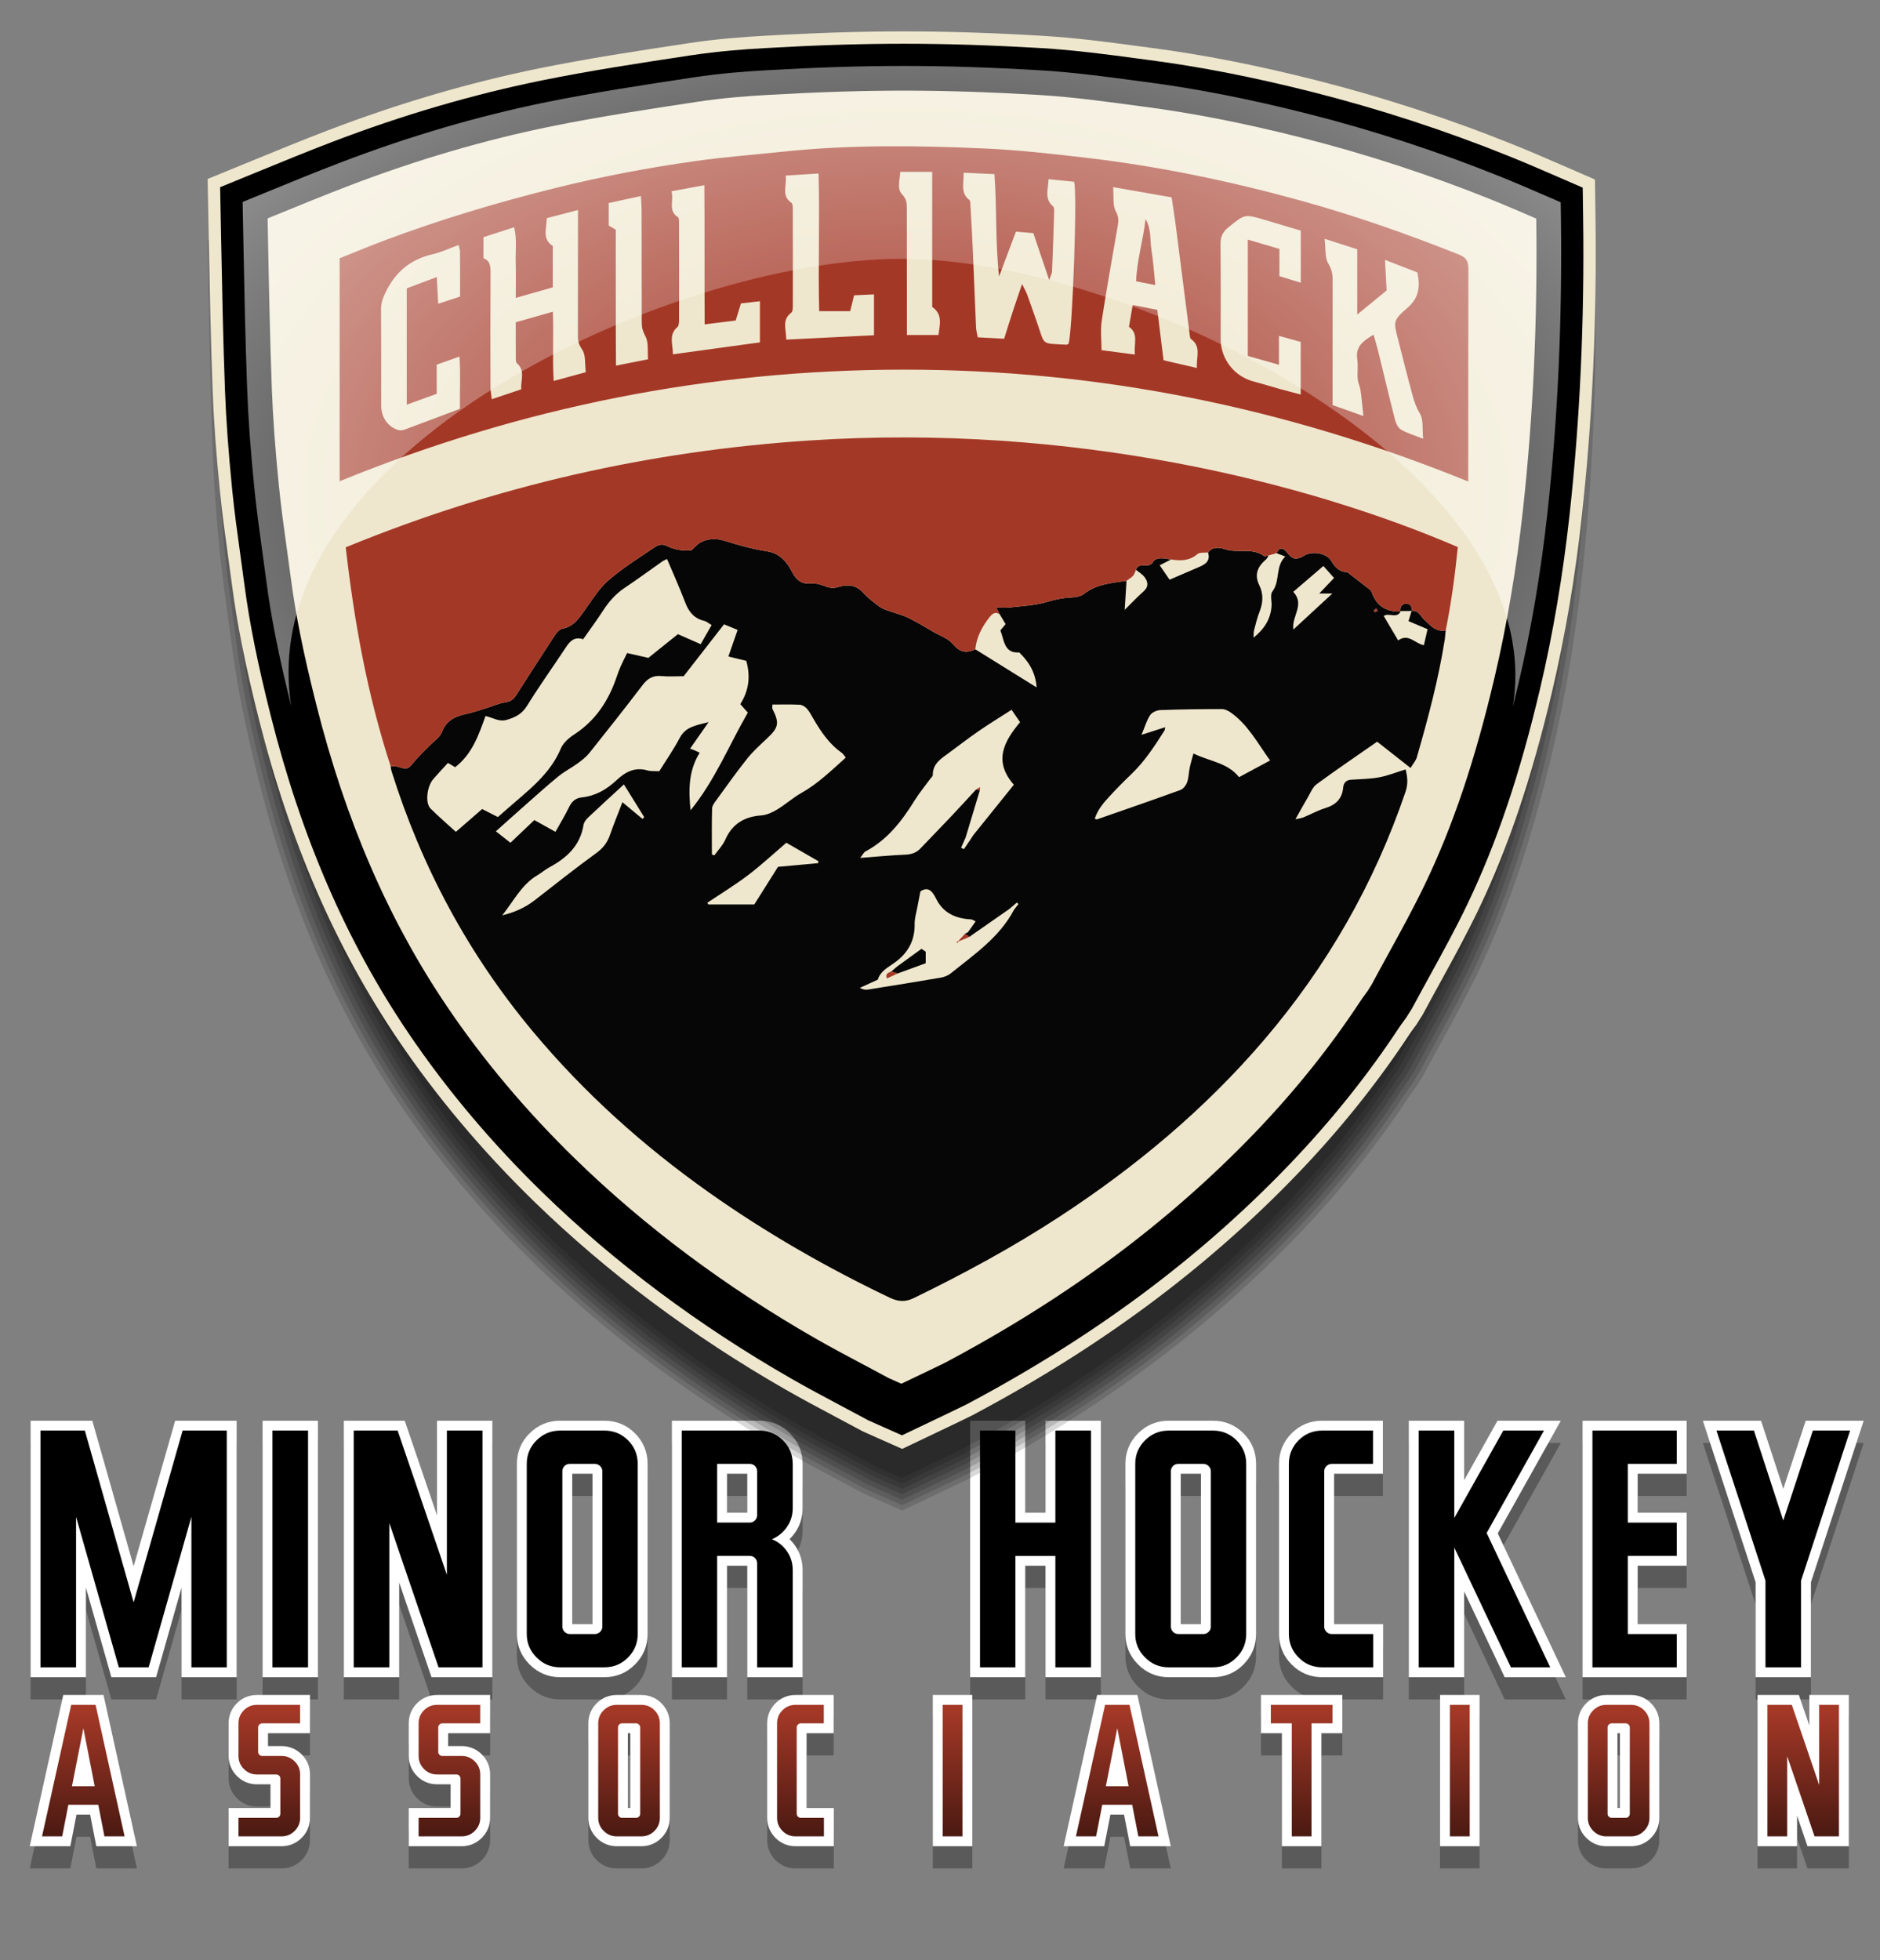
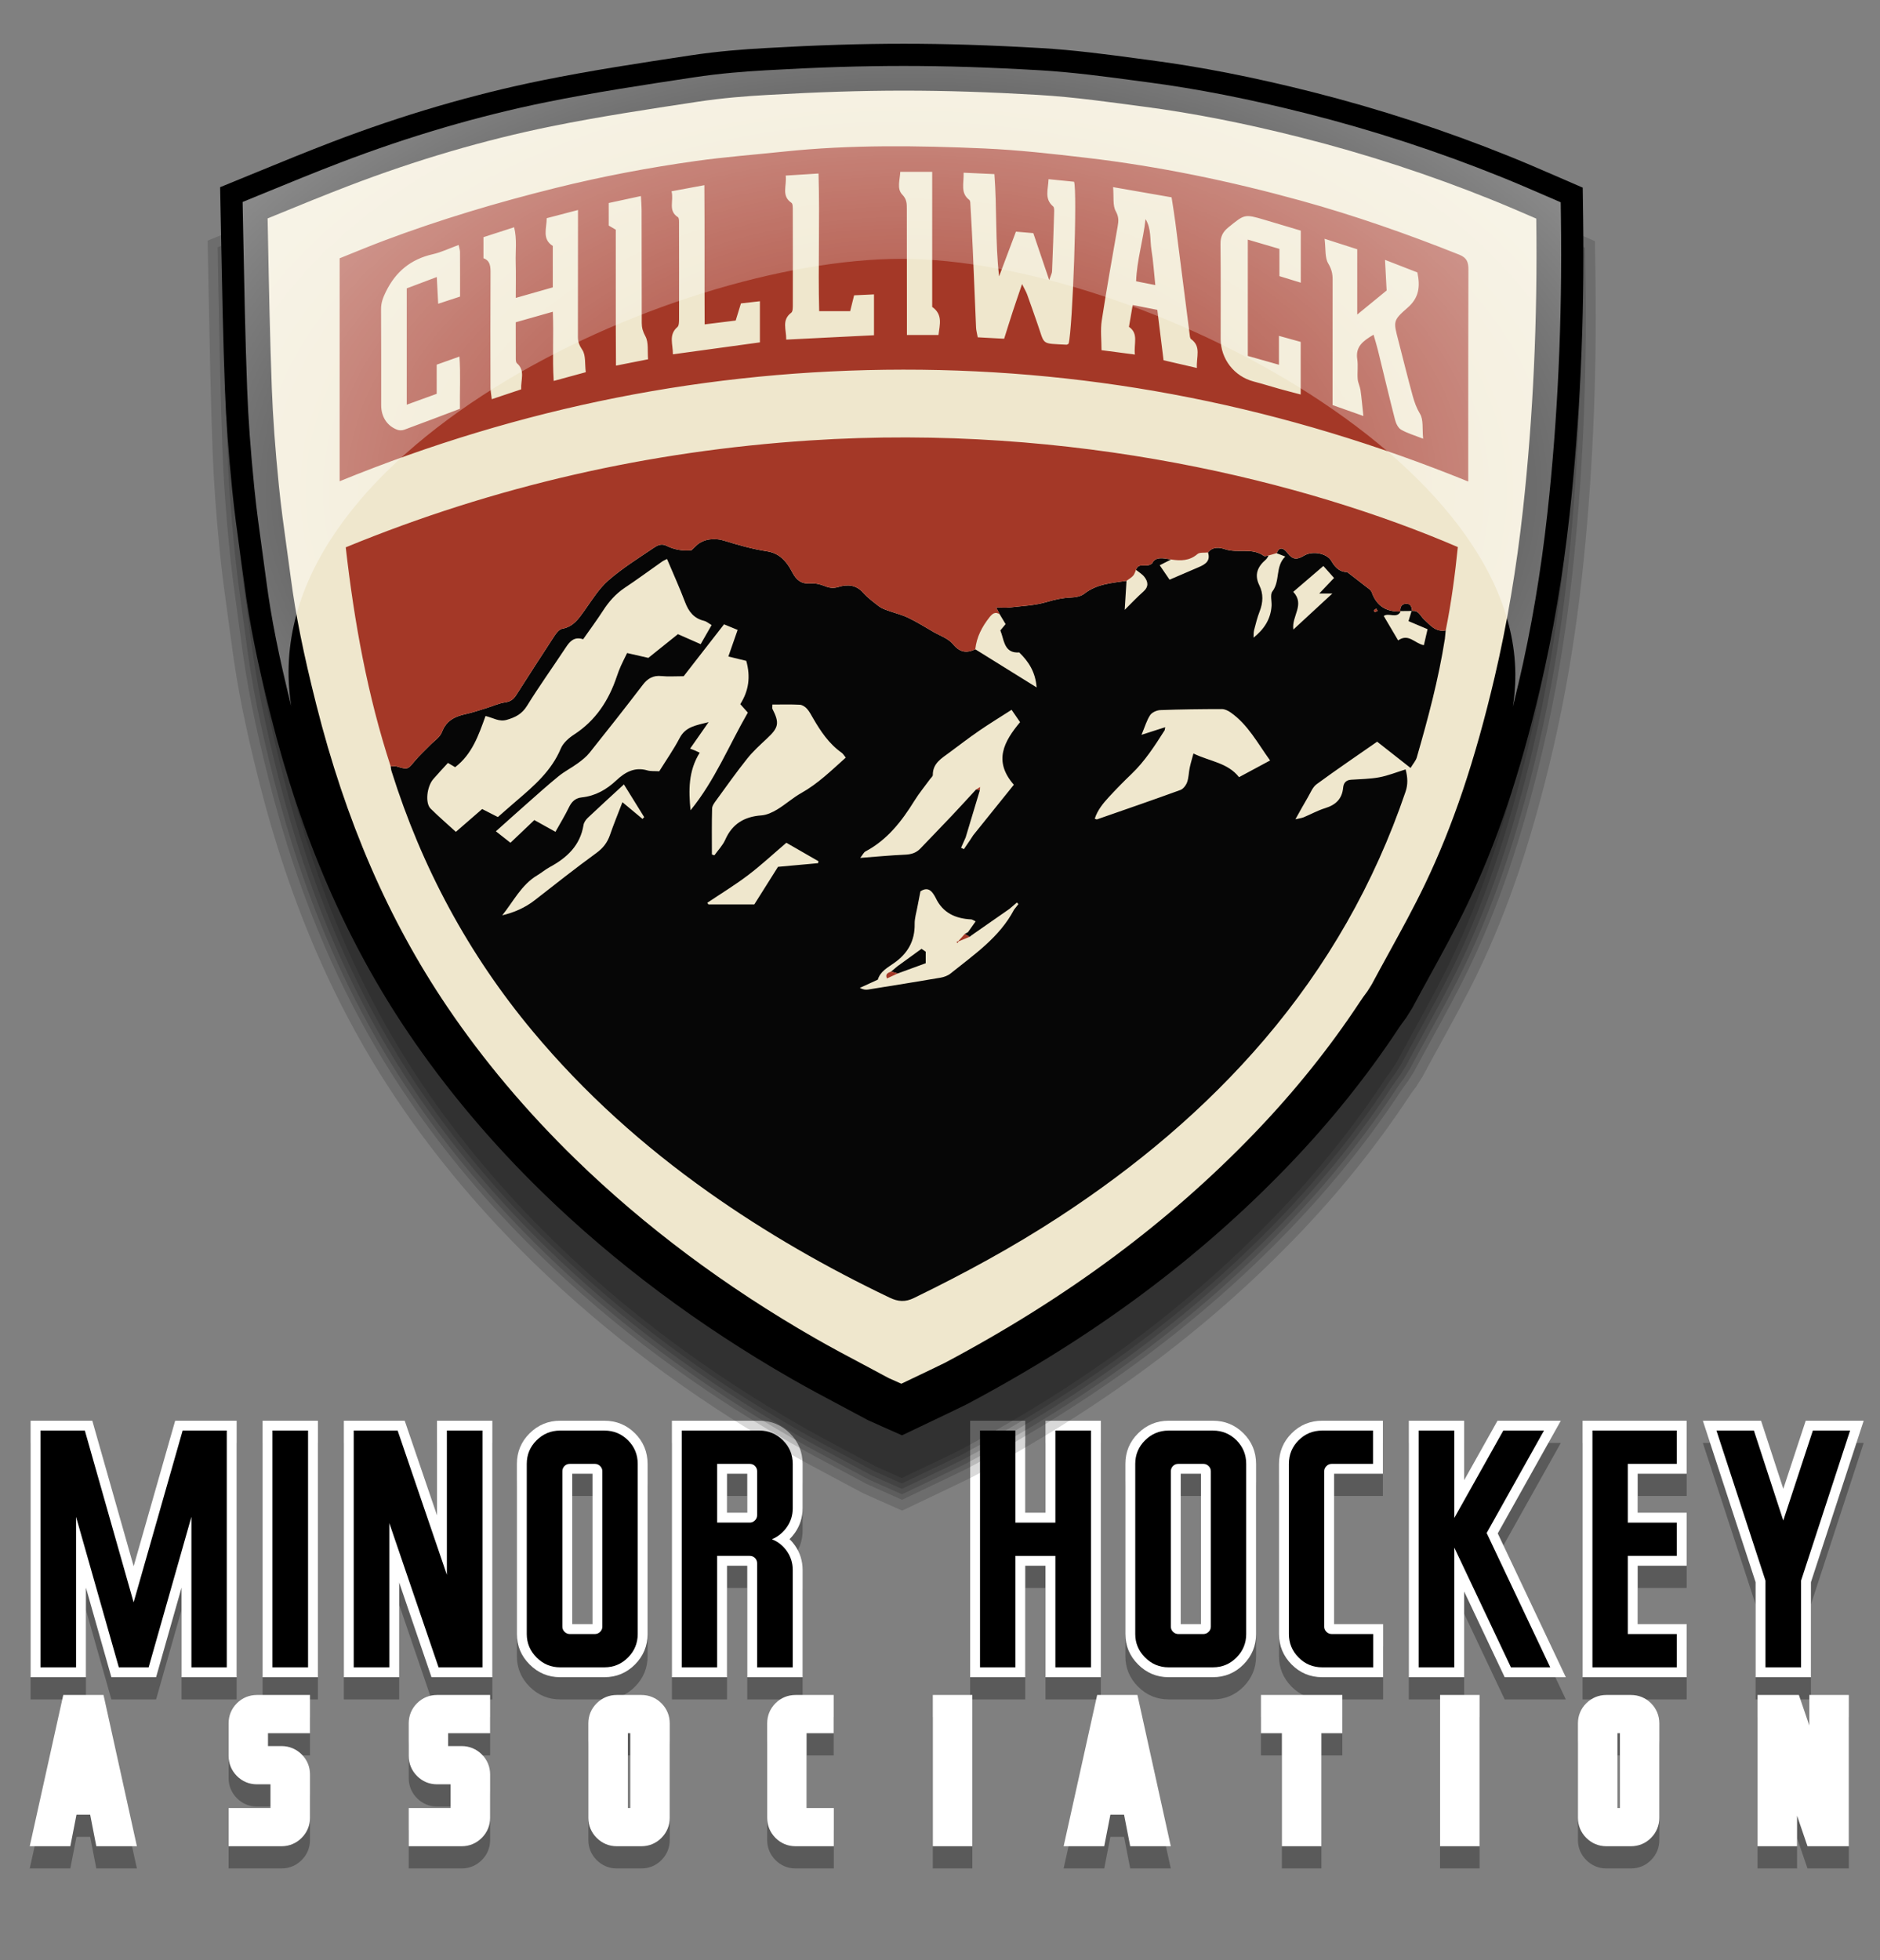
<svg xmlns="http://www.w3.org/2000/svg" version="1.1" x="0px" y="0px" width="761.962px" height="794.395px" viewBox="121.609 205.605 761.962 794.395" enable-background="new 121.609 205.605 761.962 794.395" xml:space="preserve">
  <rect x="121.609" y="205.605" width="761.962" height="794.395" fill="#808080" stroke="none" />
  <g id="Layer_2_1_">
    <path opacity="0.3" d="M854.184,962.773l-4.226-12.379v12.379h-16.016v-61.296h16.751l4.225,12.377v-12.377h16.015v61.296H854.184z    M772.64,962.773c-3.093,0-5.898-1.17-8.111-3.384c-2.213-2.213-3.383-5.018-3.383-8.111v-38.308c0-3.136,1.175-5.955,3.398-8.153   c2.214-2.186,5.013-3.34,8.096-3.34h9.994c3.125,0,5.938,1.16,8.135,3.354c2.199,2.2,3.36,5.014,3.36,8.139v38.308   c0,3.083-1.155,5.883-3.341,8.095c-2.2,2.225-5.02,3.4-8.154,3.4H772.64z M778.165,947.278v-30.308h-1.005v30.308H778.165z    M705.264,962.773v-61.296h16.015v61.296H705.264z M641.158,962.773v-45.803h-8.484v-15.493h32.983v15.493h-8.484v45.803H641.158z    M579.683,962.773l-2.498-12.803h-5.537l-2.498,12.803h-16.45l13.589-61.296h16.313l13.528,61.296H579.683z M499.674,962.773   v-61.296h16.016v61.296H499.674z M444.045,962.773c-3.136,0-5.956-1.176-8.154-3.4c-2.186-2.211-3.341-5.011-3.341-8.095v-38.308   c0-3.126,1.161-5.939,3.357-8.137c2.199-2.196,5.012-3.356,8.138-3.356h15.45v15.493h-10.982v30.308h11.034v15.495H444.045z    M371.56,962.773c-3.093,0-5.897-1.17-8.111-3.384c-2.213-2.213-3.383-5.019-3.383-8.111v-38.308c0-3.135,1.175-5.954,3.399-8.153   c2.214-2.186,5.012-3.34,8.095-3.34h9.994c3.126,0,5.939,1.16,8.136,3.355c2.197,2.198,3.358,5.012,3.358,8.138v38.308   c0,3.084-1.155,5.884-3.341,8.095c-2.198,2.225-5.017,3.4-8.153,3.4H371.56z M377.084,947.278v-30.308h-1.004v30.308H377.084z    M287.268,962.773v-15.495h16.968v-9.592h-5.473c-3.137,0-5.957-1.176-8.155-3.4c-2.185-2.212-3.34-5.011-3.34-8.094v-13.222   c0-3.126,1.161-5.939,3.356-8.136c2.2-2.197,5.013-3.357,8.139-3.357h21.488v15.493h-17.02v5.222h5.525   c3.083,0,5.882,1.155,8.094,3.34c2.225,2.198,3.401,5.018,3.401,8.154v17.592c0,3.094-1.17,5.898-3.385,8.112   c-2.213,2.213-5.018,3.383-8.11,3.383H287.268z M214.262,962.773v-15.495h16.968v-9.592h-5.473c-3.137,0-5.957-1.176-8.155-3.401   c-2.185-2.21-3.34-5.009-3.34-8.093v-13.222c0-3.126,1.161-5.939,3.357-8.137c2.199-2.196,5.012-3.356,8.138-3.356h21.488v15.493   h-17.02v5.222h5.524c3.083,0,5.881,1.154,8.094,3.339c2.226,2.199,3.401,5.02,3.401,8.155v17.592c0,3.093-1.17,5.898-3.383,8.111   c-2.215,2.214-5.02,3.384-8.112,3.384H214.262z M160.646,962.773l-2.499-12.803h-5.537l-2.499,12.803h-16.45l13.588-61.296h16.313   l13.529,61.296H160.646z M833.152,894.271v-38.496l-21.376-65.439h23.593l9.013,27.602l9.082-27.602h23.493l-21.378,65.439v38.496   H833.152z M763.019,894.271V790.335h42.195v21.491h-19.861v15.796h19.861v21.491h-19.861v23.666h19.861v21.491H763.019z    M731.452,894.271l-16.42-34.718v34.718h-22.428V790.335h22.428v24.104l13.519-24.104h25.654l-25.56,45.656l27.585,58.279H731.452z    M657.481,894.271c-4.841,0-9.013-1.74-12.402-5.172c-3.376-3.415-5.089-7.561-5.089-12.319v-68.953   c0-4.829,1.718-8.996,5.107-12.385c3.388-3.389,7.555-5.106,12.384-5.106h24.61v21.491h-19.768v60.953h19.861v21.491H657.481z    M595.218,894.271c-4.769,0-8.92-1.734-12.338-5.155c-3.419-3.416-5.153-7.567-5.153-12.336v-68.953   c0-4.84,1.74-9.013,5.171-12.402c3.417-3.377,7.563-5.089,12.32-5.089h17.988c4.827,0,8.993,1.718,12.383,5.105   c3.389,3.389,5.106,7.556,5.106,12.386v68.953c0,4.759-1.713,8.904-5.09,12.321c-3.389,3.43-7.561,5.17-12.399,5.17H595.218z    M608.362,872.779v-60.953h-8.208v60.953H608.362z M545.349,894.271v-45.157h-8.208v45.157h-22.333V790.335h22.333v37.287h8.208   v-37.287h22.428v103.936H545.349z M424.475,894.271v-45.157h-8.208v45.157h-22.334V790.335h35.479c4.756,0,8.901,1.712,12.32,5.089   c3.433,3.393,5.172,7.565,5.172,12.402v17.987c0,3.627-1.029,6.948-3.058,9.87c-0.669,0.964-1.41,1.846-2.22,2.643   c0.81,0.79,1.551,1.668,2.22,2.631c2.029,2.923,3.058,6.243,3.058,9.871v43.442H424.475z M424.475,827.622v-15.796h-8.208v15.796   H424.475z M348.598,894.271c-4.769,0-8.919-1.734-12.338-5.155c-3.419-3.416-5.153-7.567-5.153-12.336v-68.953   c0-4.84,1.74-9.012,5.17-12.402c3.418-3.377,7.563-5.089,12.32-5.089h17.987c4.828,0,8.995,1.718,12.384,5.105   c3.39,3.391,5.107,7.558,5.107,12.386v68.953c0,4.758-1.712,8.902-5.09,12.32c-3.39,3.431-7.563,5.171-12.402,5.171H348.598z    M361.743,872.779v-60.953h-8.208v60.953H361.743z M296.495,894.271l-13.094-38.36v38.36h-22.428V790.335h24.662l13.094,38.359   v-38.359h22.427v103.936H296.495z M228.033,894.271V790.335h22.428v103.936H228.033z M195.187,894.271v-36.281l-10.311,36.281   h-18.128l-10.311-36.281v36.281H134.01V790.335h25.01l16.755,58.999l16.834-58.999h24.912v103.936H195.187z" />
    <path fill="#FFFFFF" d="M854.184,953.773l-4.226-12.379v12.379h-16.016v-61.296h16.751l4.225,12.377v-12.377h16.015v61.296H854.184   z M772.64,953.773c-3.093,0-5.898-1.17-8.111-3.384c-2.213-2.213-3.383-5.018-3.383-8.111v-38.308c0-3.136,1.175-5.955,3.398-8.153   c2.214-2.186,5.013-3.34,8.096-3.34h9.994c3.125,0,5.938,1.16,8.135,3.354c2.199,2.2,3.36,5.014,3.36,8.139v38.308   c0,3.083-1.155,5.883-3.341,8.095c-2.2,2.225-5.02,3.4-8.154,3.4H772.64z M778.165,938.278v-30.308h-1.005v30.308H778.165z    M705.264,953.773v-61.296h16.015v61.296H705.264z M641.158,953.773v-45.803h-8.484v-15.493h32.983v15.493h-8.484v45.803H641.158z    M579.683,953.773l-2.498-12.803h-5.537l-2.498,12.803h-16.45l13.589-61.296h16.313l13.528,61.296H579.683z M499.674,953.773   v-61.296h16.016v61.296H499.674z M444.045,953.773c-3.136,0-5.956-1.176-8.154-3.4c-2.186-2.211-3.341-5.011-3.341-8.095v-38.308   c0-3.126,1.161-5.939,3.357-8.137c2.199-2.196,5.012-3.356,8.138-3.356h15.45v15.493h-10.982v30.308h11.034v15.495H444.045z    M371.56,953.773c-3.093,0-5.897-1.17-8.111-3.384c-2.213-2.213-3.383-5.019-3.383-8.111v-38.308c0-3.135,1.175-5.954,3.399-8.153   c2.214-2.186,5.012-3.34,8.095-3.34h9.994c3.126,0,5.939,1.16,8.136,3.355c2.197,2.198,3.358,5.012,3.358,8.138v38.308   c0,3.084-1.155,5.884-3.341,8.095c-2.198,2.225-5.017,3.4-8.153,3.4H371.56z M377.084,938.278v-30.308h-1.004v30.308H377.084z    M287.268,953.773v-15.495h16.968v-9.592h-5.473c-3.137,0-5.957-1.176-8.155-3.4c-2.185-2.212-3.34-5.011-3.34-8.094v-13.222   c0-3.126,1.161-5.939,3.356-8.136c2.2-2.197,5.013-3.357,8.139-3.357h21.488v15.493h-17.02v5.222h5.525   c3.083,0,5.882,1.155,8.094,3.34c2.225,2.198,3.401,5.018,3.401,8.154v17.592c0,3.094-1.17,5.898-3.385,8.112   c-2.213,2.213-5.018,3.383-8.11,3.383H287.268z M214.262,953.773v-15.495h16.968v-9.592h-5.473c-3.137,0-5.957-1.176-8.155-3.401   c-2.185-2.21-3.34-5.009-3.34-8.093v-13.222c0-3.126,1.161-5.939,3.357-8.137c2.199-2.196,5.012-3.356,8.138-3.356h21.488v15.493   h-17.02v5.222h5.524c3.083,0,5.881,1.154,8.094,3.339c2.226,2.199,3.401,5.02,3.401,8.155v17.592c0,3.093-1.17,5.898-3.383,8.111   c-2.215,2.214-5.02,3.384-8.112,3.384H214.262z M160.646,953.773l-2.499-12.803h-5.537l-2.499,12.803h-16.45l13.588-61.296h16.313   l13.529,61.296H160.646z M833.152,885.271v-38.496l-21.376-65.439h23.593l9.013,27.602l9.082-27.602h23.493l-21.378,65.439v38.496   H833.152z M763.019,885.271V781.335h42.195v21.491h-19.861v15.796h19.861v21.491h-19.861v23.666h19.861v21.491H763.019z    M731.452,885.271l-16.42-34.718v34.718h-22.428V781.335h22.428v24.104l13.519-24.104h25.654l-25.56,45.656l27.585,58.279H731.452z    M657.481,885.271c-4.841,0-9.013-1.74-12.402-5.172c-3.376-3.415-5.089-7.561-5.089-12.319v-68.953   c0-4.829,1.718-8.996,5.107-12.385c3.388-3.389,7.555-5.106,12.384-5.106h24.61v21.491h-19.768v60.953h19.861v21.491H657.481z    M595.218,885.271c-4.769,0-8.92-1.734-12.338-5.155c-3.419-3.416-5.153-7.567-5.153-12.336v-68.953   c0-4.84,1.74-9.013,5.171-12.402c3.417-3.377,7.563-5.089,12.32-5.089h17.988c4.827,0,8.993,1.718,12.383,5.105   c3.389,3.389,5.106,7.556,5.106,12.386v68.953c0,4.759-1.713,8.904-5.09,12.321c-3.389,3.43-7.561,5.17-12.399,5.17H595.218z    M608.362,863.779v-60.953h-8.208v60.953H608.362z M545.349,885.271v-45.157h-8.208v45.157h-22.333V781.335h22.333v37.287h8.208   v-37.287h22.428v103.936H545.349z M424.475,885.271v-45.157h-8.208v45.157h-22.334V781.335h35.479c4.756,0,8.901,1.712,12.32,5.089   c3.433,3.393,5.172,7.565,5.172,12.402v17.987c0,3.627-1.029,6.948-3.058,9.87c-0.669,0.964-1.41,1.846-2.22,2.643   c0.81,0.79,1.551,1.668,2.22,2.631c2.029,2.923,3.058,6.243,3.058,9.871v43.442H424.475z M424.475,818.622v-15.796h-8.208v15.796   H424.475z M348.598,885.271c-4.769,0-8.919-1.734-12.338-5.155c-3.419-3.416-5.153-7.567-5.153-12.336v-68.953   c0-4.84,1.74-9.012,5.17-12.402c3.418-3.377,7.563-5.089,12.32-5.089h17.987c4.828,0,8.995,1.718,12.384,5.105   c3.39,3.391,5.107,7.558,5.107,12.386v68.953c0,4.758-1.712,8.902-5.09,12.32c-3.39,3.431-7.563,5.171-12.402,5.171H348.598z    M361.743,863.779v-60.953h-8.208v60.953H361.743z M296.495,885.271l-13.094-38.36v38.36h-22.428V781.335h24.662l13.094,38.359   v-38.359h22.427v103.936H296.495z M228.033,885.271V781.335h22.428v103.936H228.033z M195.187,885.271v-36.281l-10.311,36.281   h-18.128l-10.311-36.281v36.281H134.01V781.335h25.01l16.755,58.999l16.834-58.999h24.912v103.936H195.187z" />
  </g>
  <g id="Layer_2_copy">
    <path d="M195.627,785.335h17.894v95.936h-14.334v-60.99l-17.332,60.99H169.77l-17.332-60.99v60.99H138.01v-95.936h17.988   l19.768,69.609L195.627,785.335z M232.033,881.271v-95.936h14.428v95.936H232.033z M302.729,785.335h14.427v95.936h-17.8   l-19.955-58.461v58.461h-14.428v-95.936h17.8l19.955,58.46V785.335z M380.077,798.826v68.953c0,3.685-1.312,6.854-3.935,9.509   c-2.624,2.655-5.809,3.982-9.557,3.982h-17.987c-3.686,0-6.855-1.327-9.509-3.982c-2.656-2.654-3.982-5.824-3.982-9.509v-68.953   c0-3.747,1.326-6.933,3.982-9.557c2.654-2.622,5.823-3.935,9.509-3.935h17.987c3.748,0,6.933,1.313,9.557,3.935   C378.765,791.894,380.077,795.079,380.077,798.826z M362.744,798.826h-10.211c-0.875,0-1.593,0.297-2.155,0.89   c-0.562,0.595-0.843,1.298-0.843,2.108v62.957c0,0.811,0.296,1.514,0.89,2.108c0.594,0.593,1.296,0.89,2.108,0.89h10.211   c0.812,0,1.514-0.297,2.108-0.89c0.593-0.595,0.891-1.298,0.891-2.108v-62.957c0-0.811-0.298-1.514-0.891-2.108   C364.258,799.123,363.556,798.826,362.744,798.826z M434.47,829.368c2.498,0.999,4.528,2.623,6.089,4.871   c1.561,2.248,2.343,4.778,2.343,7.589v39.442h-14.428v-42.158c0-0.812-0.282-1.515-0.843-2.108   c-0.563-0.594-1.281-0.891-2.155-0.891h-13.209v45.157h-14.334v-95.936h31.479c3.685,0,6.854,1.313,9.509,3.935   c2.654,2.624,3.982,5.81,3.982,9.557v17.987c0,2.812-0.782,5.341-2.343,7.589C438.998,826.65,436.968,828.307,434.47,829.368z    M428.475,819.625v-17.801c0-0.811-0.282-1.514-0.843-2.108c-0.563-0.593-1.281-0.89-2.155-0.89h-13.209v23.796h13.209   c0.811,0,1.514-0.296,2.108-0.89C428.178,821.14,428.475,820.438,428.475,819.625z M549.349,785.335h14.428v95.936h-14.428v-45.157   h-16.208v45.157h-14.333v-95.936h14.333v37.287h16.208V785.335z M626.695,798.826v68.953c0,3.685-1.311,6.854-3.935,9.509   c-2.623,2.655-5.808,3.982-9.555,3.982h-17.988c-3.687,0-6.855-1.327-9.509-3.982c-2.656-2.654-3.982-5.824-3.982-9.509v-68.953   c0-3.747,1.326-6.933,3.982-9.557c2.653-2.622,5.822-3.935,9.509-3.935h17.988c3.747,0,6.932,1.313,9.555,3.935   C625.385,791.894,626.695,795.079,626.695,798.826z M609.363,798.826h-10.211c-0.876,0-1.593,0.297-2.155,0.89   c-0.562,0.595-0.843,1.298-0.843,2.108v62.957c0,0.811,0.296,1.514,0.89,2.108c0.594,0.593,1.296,0.89,2.108,0.89h10.211   c0.812,0,1.515-0.297,2.108-0.89c0.594-0.595,0.891-1.298,0.891-2.108v-62.957c0-0.811-0.297-1.514-0.891-2.108   C610.878,799.123,610.175,798.826,609.363,798.826z M661.322,867.779h16.863v13.491h-20.704c-3.748,0-6.934-1.327-9.556-3.982   c-2.624-2.654-3.936-5.824-3.936-9.509v-68.953c0-3.747,1.312-6.933,3.936-9.557c2.622-2.622,5.808-3.935,9.556-3.935h20.61v13.491   h-16.77c-0.813,0-1.515,0.297-2.107,0.89c-0.595,0.595-0.891,1.298-0.891,2.108v62.957c0,0.811,0.296,1.514,0.891,2.108   C659.808,867.482,660.51,867.779,661.322,867.779z M749.912,881.271h-15.927l-22.953-48.53v48.53h-14.428v-95.936h14.428v35.414   l19.861-35.414h16.488l-23.234,41.503L749.912,881.271z M801.214,798.826h-19.861v23.796h19.861v13.491h-19.861v31.666h19.861   v13.491h-34.195v-95.936h34.195V798.826z M856.358,785.335h15.084l-19.863,60.803v35.133h-14.427v-35.133l-19.861-60.803h15.177   l11.899,36.444L856.358,785.335z" />
    <linearGradient id="SVGID_1_" gradientUnits="userSpaceOnUse" x1="502.789" y1="899.125" x2="502.789" y2="991.786">
      <stop offset="0" style="stop-color:#A43827" />
      <stop offset="1" style="stop-color:#000000" />
    </linearGradient>
-     <path fill="url(#SVGID_1_)" d="M163.941,949.773l-2.499-12.803h-12.127l-2.499,12.803h-8.171l11.815-53.296h9.889l11.763,53.296   H163.941z M150.773,929.476h9.213l-4.58-23.525L150.773,929.476z M227.891,903.971c-0.452,0-0.842,0.166-1.171,0.495   c-0.33,0.33-0.494,0.721-0.494,1.172v9.889c0,0.45,0.164,0.842,0.494,1.171c0.33,0.33,0.72,0.495,1.171,0.495h7.859   c2.047,0,3.808,0.729,5.283,2.186c1.475,1.457,2.212,3.227,2.212,5.309v17.592c0,2.048-0.737,3.809-2.212,5.283   c-1.476,1.475-3.236,2.212-5.283,2.212h-17.488v-7.495h15.302c0.451,0,0.841-0.165,1.171-0.494c0.33-0.33,0.495-0.721,0.495-1.171   v-14.261c0-0.451-0.156-0.842-0.468-1.172c-0.313-0.329-0.712-0.494-1.198-0.494h-7.807c-2.082,0-3.852-0.736-5.309-2.212   c-1.458-1.475-2.186-3.235-2.186-5.282v-13.222c0-2.082,0.729-3.851,2.186-5.309c1.458-1.456,3.227-2.185,5.309-2.185h17.488v7.493   H227.891z M300.896,903.971c-0.451,0-0.842,0.166-1.172,0.495c-0.33,0.33-0.494,0.721-0.494,1.172v9.889   c0,0.45,0.164,0.842,0.494,1.171c0.33,0.33,0.721,0.495,1.172,0.495h7.859c2.047,0,3.808,0.729,5.282,2.186   c1.475,1.457,2.213,3.227,2.213,5.309v17.592c0,2.048-0.738,3.809-2.213,5.283c-1.475,1.475-3.235,2.212-5.282,2.212h-17.488   v-7.495h15.302c0.45,0,0.841-0.165,1.171-0.494c0.329-0.33,0.495-0.721,0.495-1.171v-14.261c0-0.451-0.157-0.842-0.468-1.172   c-0.313-0.329-0.712-0.494-1.197-0.494h-7.807c-2.082,0-3.852-0.736-5.31-2.212c-1.457-1.475-2.186-3.235-2.186-5.282v-13.222   c0-2.082,0.729-3.851,2.186-5.309c1.458-1.456,3.228-2.185,5.31-2.185h17.488v7.493H300.896z M389.048,903.971v38.308   c0,2.048-0.729,3.809-2.186,5.283c-1.457,1.475-3.227,2.212-5.309,2.212h-9.994c-2.048,0-3.808-0.737-5.283-2.212   s-2.212-3.235-2.212-5.283v-38.308c0-2.082,0.737-3.851,2.212-5.309c1.475-1.456,3.235-2.185,5.283-2.185h9.994   c2.082,0,3.852,0.729,5.309,2.185C388.319,900.12,389.048,901.889,389.048,903.971z M379.419,903.971h-5.674   c-0.486,0-0.885,0.166-1.197,0.495c-0.313,0.33-0.469,0.721-0.469,1.172v34.976c0,0.45,0.165,0.841,0.495,1.171   c0.329,0.329,0.719,0.494,1.17,0.494h5.674c0.45,0,0.841-0.165,1.171-0.494c0.329-0.33,0.494-0.721,0.494-1.171v-34.976   c0-0.451-0.165-0.842-0.494-1.172C380.26,904.137,379.87,903.971,379.419,903.971z M446.179,942.278h9.369v7.495h-11.502   c-2.083,0-3.852-0.737-5.309-2.212s-2.186-3.235-2.186-5.283v-38.308c0-2.082,0.729-3.851,2.186-5.309   c1.458-1.456,3.227-2.185,5.309-2.185h11.45v7.493h-9.317c-0.451,0-0.841,0.166-1.17,0.495c-0.331,0.33-0.495,0.721-0.495,1.172   v34.976c0,0.45,0.164,0.841,0.495,1.171C445.337,942.113,445.728,942.278,446.179,942.278z M503.674,949.773v-53.296h8.016v53.296   H503.674z M582.978,949.773l-2.498-12.803h-12.127l-2.498,12.803h-8.172l11.815-53.296h9.889l11.763,53.296H582.978z    M569.811,929.476h9.213l-4.581-23.525L569.811,929.476z M661.657,896.478v7.493h-8.484v45.803h-8.015v-45.803h-8.484v-7.493   H661.657z M709.264,949.773v-53.296h8.015v53.296H709.264z M790.129,903.971v38.308c0,2.048-0.729,3.809-2.187,5.283   c-1.458,1.475-3.228,2.212-5.309,2.212h-9.994c-2.047,0-3.809-0.737-5.283-2.212s-2.211-3.235-2.211-5.283v-38.308   c0-2.082,0.736-3.851,2.211-5.309c1.475-1.456,3.236-2.185,5.283-2.185h9.994c2.081,0,3.851,0.729,5.309,2.185   C789.399,900.12,790.129,901.889,790.129,903.971z M780.499,903.971h-5.673c-0.486,0-0.885,0.166-1.197,0.495   c-0.313,0.33-0.469,0.721-0.469,1.172v34.976c0,0.45,0.165,0.841,0.495,1.171c0.329,0.329,0.719,0.494,1.171,0.494h5.673   c0.451,0,0.842-0.165,1.172-0.494c0.329-0.33,0.494-0.721,0.494-1.171v-34.976c0-0.451-0.165-0.842-0.494-1.172   C781.341,904.137,780.95,903.971,780.499,903.971z M858.918,896.478h8.015v53.296h-9.888l-11.087-32.479v32.479h-8.016v-53.296   h9.89l11.086,32.477V896.478z" />
  </g>
  <g id="Layer_1">
    <g id="Layer_2">
      <path opacity="0.15" enable-background="new    " d="M477.17,813.279c-2.464-1.098-4.444-1.979-5.297-2.368l-0.744-0.338    l-0.724-0.394c-3.261-1.762-6.521-3.492-9.783-5.225l-0.086-0.046c-7.075-3.757-13.729-7.29-20.489-11.165    c-38.152-21.868-72.449-47.511-101.938-76.214c-21.077-20.518-39.662-42.609-55.238-65.667    c-25.344-37.518-43.784-80.036-56.373-129.988c-5.402-21.435-8.734-38.03-10.803-53.813c-0.507-3.868-1.044-7.734-1.581-11.604    c-1.269-9.144-2.461-17.734-3.354-26.655c-1.566-15.646-2.511-28.723-2.975-41.148c-0.769-20.623-1.173-41.581-1.565-61.85    l-0.459-23.67l18.189-7.454c10.42-4.272,20.238-8.297,30.416-12.195c28.624-10.962,57.521-19.442,85.896-25.202    c19.832-4.027,40.115-7.098,59.73-10.068l0.521-0.08c11.813-1.789,22.163-2.531,30.732-3.021    c21.277-1.22,39.275-1.788,56.645-1.788c17.305,0,35.068,0.564,55.908,1.774c13.608,0.791,26.977,2.578,38.771,4.155    c1.929,0.258,3.815,0.511,5.657,0.752c20.946,2.747,42.744,7.021,66.641,13.068c27.271,6.9,54.275,15.715,80.265,26.199    c6.313,2.546,12.688,5.295,18.675,7.893l14.23,6.175l0.215,15.51c0.575,41.577-1.287,82.275-5.536,120.965    c-2.703,24.623-6.747,48.468-12.019,70.874c-8.297,35.257-17.822,63.458-29.979,88.751c-4.776,9.941-9.887,19.249-15.295,29.103    c-2.144,3.905-4.52,8.235-6.757,12.411l-0.393,0.733l-2.63,4.182l-0.975,1.321c-0.652,0.879-1.258,1.694-1.803,2.521    c-12.997,19.747-28.291,38.811-45.457,56.654c-36.813,38.272-79.868,70.24-131.635,97.723l-0.256,0.134    c-1.737,0.895-10.901,5.271-18.291,8.788l-9.973,4.746L477.17,813.279z" />
-       <path opacity="0.15" enable-background="new    " d="M477.982,811.451c-2.456-1.092-4.432-1.975-5.281-2.36l-0.683-0.31    l-0.661-0.358c-3.268-1.765-6.531-3.499-9.798-5.23c-7.125-3.783-13.771-7.313-20.519-11.182    c-38.005-21.784-72.167-47.323-101.538-75.912c-20.979-20.42-39.476-42.406-54.976-65.353    c-25.211-37.319-43.559-79.633-56.091-129.358c-5.383-21.355-8.701-37.883-10.76-53.582c-0.504-3.847-1.038-7.689-1.571-11.536    l-0.015-0.106c-1.262-9.091-2.454-17.678-3.342-26.553c-1.562-15.606-2.504-28.644-2.966-41.025    c-0.767-20.57-1.171-41.486-1.563-61.713l-0.435-22.401l16.921-6.935c10.417-4.271,20.227-8.292,30.373-12.178    c28.524-10.924,57.315-19.372,85.578-25.109c19.778-4.016,40.035-7.083,59.623-10.049l0.532-0.082    c11.725-1.775,22.021-2.514,30.546-3.002c21.239-1.217,39.202-1.785,56.529-1.785c17.261,0,34.987,0.563,55.792,1.771    c13.538,0.787,26.863,2.569,38.62,4.141c1.932,0.258,3.82,0.512,5.664,0.753c20.865,2.736,42.588,6.996,66.408,13.024    c27.184,6.878,54.103,15.665,80.007,26.115c6.271,2.529,12.643,5.276,18.627,7.873l13.045,5.66l0.196,14.217    c0.574,41.497-1.284,82.113-5.524,120.72c-2.691,24.538-6.724,48.305-11.978,70.635c-8.263,35.109-17.742,63.184-29.832,88.343    c-4.749,9.883-9.838,19.154-15.227,28.97c-2.127,3.875-4.516,8.227-6.785,12.466l-0.359,0.672l-2.554,4.063l-0.932,1.262    c-0.625,0.844-1.274,1.721-1.859,2.606c-12.934,19.646-28.148,38.61-45.229,56.369c-36.663,38.121-79.557,69.962-131.131,97.343    l-0.245,0.128c-1.345,0.69-7.818,3.803-18.223,8.755l-9.142,4.353L477.982,811.451z" />
      <path opacity="0.15" enable-background="new    " d="M478.794,809.623c-2.447-1.088-4.416-1.966-5.264-2.354l-0.62-0.279    l-0.604-0.326c-3.271-1.769-6.54-3.504-9.81-5.239c-7.095-3.768-13.757-7.305-20.462-11.146    c-37.861-21.701-71.89-47.142-101.138-75.61c-20.881-20.323-39.29-42.205-54.713-65.038    c-25.079-37.123-43.334-79.229-55.809-128.728c-5.363-21.278-8.668-37.733-10.716-53.354c-0.505-3.852-1.039-7.701-1.573-11.551    l-0.014-0.104c-1.261-9.088-2.449-17.649-3.333-26.48c-1.558-15.563-2.498-28.56-2.958-40.9    c-0.765-20.515-1.168-41.385-1.559-61.567l-0.41-21.141l15.653-6.415c10.4-4.264,20.21-8.286,30.33-12.161    c28.419-10.884,57.105-19.301,85.261-25.017c19.74-4.008,39.967-7.07,59.524-10.032l0.536-0.082    c11.643-1.763,21.88-2.497,30.355-2.982c21.207-1.215,39.136-1.781,56.417-1.781c17.222,0,34.912,0.562,55.677,1.767    c13.468,0.783,26.751,2.56,38.472,4.127l0.333,0.044c1.813,0.243,3.597,0.481,5.336,0.709c20.79,2.727,42.438,6.972,66.178,12.98    c27.101,6.857,53.932,15.615,79.749,26.031c6.271,2.528,12.616,5.266,18.579,7.853l11.858,5.146l0.179,12.925    c0.573,41.417-1.281,81.95-5.513,120.473c-2.686,24.455-6.7,48.141-11.938,70.396c-8.229,34.968-17.662,62.908-29.688,87.935    c-4.729,9.837-9.805,19.084-15.178,28.874c-2.133,3.885-4.525,8.247-6.796,12.483l-0.327,0.609l-2.477,3.938l-0.887,1.202    c-0.657,0.887-1.313,1.771-1.922,2.689c-12.864,19.548-28.007,38.417-45.002,56.084c-36.514,37.967-79.24,69.685-130.627,96.964    l-0.231,0.12c-1.326,0.684-7.948,3.863-18.157,8.725l-8.31,3.955L478.794,809.623z" />
      <path opacity="0.15" enable-background="new    " d="M479.605,807.796c-2.438-1.085-4.399-1.96-5.245-2.345l-0.56-0.254    l-0.542-0.293c-3.274-1.771-6.55-3.512-9.823-5.247c-7.091-3.768-13.742-7.298-20.404-11.117    c-37.717-21.618-71.609-46.956-100.737-75.31c-20.783-20.229-39.103-42.005-54.452-64.725    c-24.947-36.928-43.109-78.829-55.526-128.098c-5.344-21.201-8.635-37.585-10.673-53.125c-0.505-3.857-1.04-7.711-1.575-11.566    l-0.014-0.101c-1.257-9.057-2.443-17.605-3.324-26.408c-1.554-15.521-2.491-28.478-2.95-40.776    c-0.763-20.46-1.166-41.285-1.556-61.424l-0.385-19.878l14.385-5.896c10.396-4.262,20.195-8.279,30.287-12.144    c28.316-10.845,56.896-19.231,84.943-24.925c19.684-3.997,39.878-7.055,59.407-10.011l0.559-0.085    c11.555-1.75,21.735-2.479,30.169-2.963c21.167-1.213,39.059-1.778,56.302-1.778c17.183,0,34.835,0.561,55.561,1.764    c13.394,0.779,26.638,2.55,38.323,4.113l0.332,0.044c1.815,0.243,3.601,0.482,5.342,0.709    c20.714,2.717,42.285,6.948,65.945,12.936c27.013,6.835,53.758,15.564,79.491,25.947c6.264,2.525,12.588,5.254,18.531,7.833    l10.673,4.631l0.16,11.632c0.572,41.337-1.278,81.787-5.501,120.227c-2.674,24.37-6.676,47.973-11.896,70.154    c-8.191,34.819-17.58,62.634-29.543,87.524c-4.7,9.785-9.763,19.006-15.121,28.771c-2.116,3.856-4.514,8.221-6.811,12.511    l-0.295,0.551l-2.399,3.815l-0.843,1.143c-0.667,0.9-1.347,1.817-1.979,2.777c-12.801,19.445-27.862,38.22-44.773,55.799    c-36.364,37.811-78.928,69.403-130.123,96.583l-0.217,0.112c-1.292,0.664-8.06,3.915-18.095,8.69l-7.479,3.562L479.605,807.796z" />
      <path opacity="0.15" enable-background="new    " d="M480.418,805.968c-2.431-1.081-4.387-1.953-5.23-2.337l-0.494-0.226    l-0.48-0.261c-3.282-1.771-6.56-3.517-9.838-5.256c-7.091-3.767-13.732-7.293-20.348-11.086    c-37.57-21.533-71.329-46.771-100.338-75.007c-20.684-20.131-38.916-41.802-54.188-64.409    c-24.814-36.729-42.885-78.427-55.244-127.467c-5.324-21.123-8.602-37.436-10.629-52.896c-0.506-3.862-1.041-7.723-1.577-11.582    l-0.013-0.095c-1.254-9.034-2.438-17.563-3.316-26.339c-1.549-15.472-2.484-28.389-2.941-40.651    c-0.761-20.406-1.164-41.186-1.553-61.281l-0.36-18.615l13.117-5.376c10.41-4.268,20.191-8.277,30.244-12.127    c28.215-10.806,56.688-19.161,84.626-24.833c19.644-3.989,39.808-7.042,59.308-9.994l0.562-0.086    c11.471-1.737,21.594-2.462,29.98-2.943c21.127-1.21,38.981-1.774,56.188-1.774c17.14,0,34.757,0.56,55.442,1.76    c13.313,0.774,26.51,2.539,38.154,4.096l0.354,0.047c1.873,0.25,3.63,0.486,5.349,0.71c20.638,2.707,42.134,6.924,65.716,12.892    c26.926,6.813,53.584,15.515,79.231,25.863c6.227,2.51,12.545,5.236,18.483,7.813l9.486,4.117l0.143,10.339    c0.571,41.257-1.274,81.625-5.489,119.981c-2.665,24.291-6.651,47.813-11.854,69.915c-8.159,34.677-17.501,62.357-29.398,87.118    c-4.682,9.74-9.729,18.938-15.069,28.673l-0.081,0.146c-2.096,3.813-4.469,8.139-6.74,12.382l-0.261,0.489l-2.324,3.694    l-0.798,1.082c-0.683,0.919-1.379,1.859-2.04,2.861c-12.734,19.35-27.722,38.024-44.546,55.516    c-36.217,37.655-78.615,69.125-129.619,96.203l-0.199,0.104c-1.271,0.653-8.016,3.895-18.035,8.662l-6.646,3.164L480.418,805.968z    " />
      <path opacity="0.15" enable-background="new    " d="M481.23,804.14c-2.426-1.077-4.374-1.944-5.216-2.329l-0.434-0.195    l-0.419-0.229c-3.287-1.773-6.57-3.521-9.854-5.263c-7.102-3.771-13.729-7.293-20.291-11.055    c-37.425-21.45-71.049-46.585-99.937-74.705c-20.585-20.034-38.729-41.602-53.927-64.098    c-24.682-36.533-42.66-78.022-54.962-126.836c-5.304-21.045-8.569-37.288-10.586-52.667c-0.506-3.865-1.042-7.729-1.579-11.596    c-1.263-9.103-2.445-17.612-3.319-26.355c-1.545-15.431-2.477-28.308-2.933-40.527c-0.76-20.386-1.163-41.154-1.551-61.238    l-0.334-17.252l11.849-4.856c10.374-4.252,20.17-8.269,30.201-12.11c28.111-10.766,56.476-19.09,84.309-24.74    c19.594-3.979,39.731-7.027,59.208-9.976l0.567-0.086c11.381-1.724,21.445-2.445,29.792-2.924    c21.091-1.208,38.907-1.771,56.072-1.771c17.097,0,34.678,0.558,55.327,1.757c13.24,0.77,26.397,2.529,38.006,4.082l0.708,0.095    c1.743,0.233,3.39,0.453,4.998,0.664c20.563,2.697,41.981,6.899,65.483,12.848c26.838,6.791,53.409,15.464,78.977,25.779    c6.186,2.493,12.498,5.217,18.438,7.792l8.3,3.602l0.125,9.047c0.57,41.177-1.271,81.461-5.479,119.735    c-2.655,24.211-6.632,47.651-11.813,69.675c-8.126,34.531-17.421,62.084-29.255,86.71c-4.654,9.686-9.686,18.85-15.009,28.552    l-0.092,0.165c-1.981,3.611-4.445,8.099-6.753,12.406l-0.229,0.43l-2.246,3.57l-0.754,1.021c-0.694,0.938-1.41,1.903-2.1,2.948    c-12.671,19.249-27.58,37.83-44.318,55.229c-36.067,37.502-78.301,68.846-129.115,95.821l-0.184,0.098    c-1.248,0.641-7.97,3.867-17.975,8.631l-5.814,2.769L481.23,804.14z" />
      <path opacity="0.15" enable-background="new    " d="M482.043,802.313c-2.416-1.072-4.359-1.938-5.197-2.32l-0.373-0.169    l-0.357-0.194c-3.292-1.777-6.579-3.525-9.866-5.27c-7.033-3.735-13.676-7.266-20.233-11.023    c-37.276-21.366-70.767-46.398-99.535-74.403c-20.485-19.938-38.541-41.396-53.666-63.779    c-24.549-36.341-42.435-77.621-54.68-126.206c-5.285-20.971-8.537-37.144-10.542-52.438c-0.507-3.872-1.043-7.741-1.581-11.612    c-1.259-9.072-2.441-17.592-3.31-26.279c-1.541-15.391-2.47-28.229-2.925-40.402c-0.761-20.395-1.162-41.14-1.55-61.202    l-0.307-15.883l10.581-4.337c10.361-4.248,20.147-8.259,30.158-12.093c28.008-10.727,56.267-19.02,83.991-24.648    c19.541-3.968,39.647-7.012,59.095-9.957l0.583-0.089c11.299-1.711,21.307-2.428,29.604-2.904    c21.058-1.206,38.839-1.768,55.959-1.768c17.061,0,34.604,0.557,55.21,1.753c13.166,0.766,26.283,2.52,37.857,4.067    c0,0,4.232,0.565,5.712,0.759c20.481,2.687,41.826,6.875,65.252,12.804c26.749,6.769,53.234,15.414,78.719,25.695    c6.151,2.479,12.457,5.2,18.39,7.771l7.112,3.087l0.106,7.755c0.569,41.096-1.27,81.298-5.466,119.489    c-2.646,24.128-6.607,47.489-11.771,69.437c-8.093,34.391-17.343,61.813-29.108,86.302c-4.635,9.644-9.649,18.781-14.959,28.456    l-0.15,0.271c-1.968,3.583-4.415,8.042-6.703,12.315l-0.197,0.369l-2.17,3.448l-0.71,0.964c-0.669,0.901-1.432,1.932-2.157,3.033    c-12.604,19.147-27.438,37.635-44.092,54.941c-35.918,37.35-77.985,68.567-128.609,95.443l-0.171,0.089    c-1.225,0.628-8.091,3.925-17.908,8.599l-4.985,2.373L482.043,802.313z" />
    </g>
    <g id="Layer_1_1_">
      <g>
-         <path fill="#EFE7CD" d="M477.17,788.279c-2.464-1.098-4.444-1.979-5.297-2.368l-0.744-0.338l-0.724-0.394     c-3.261-1.762-6.521-3.492-9.783-5.225l-0.086-0.046c-7.075-3.757-13.729-7.29-20.489-11.165     c-38.152-21.868-72.449-47.511-101.938-76.214c-21.077-20.518-39.662-42.609-55.238-65.667     c-25.344-37.518-43.784-80.036-56.373-129.989c-5.402-21.434-8.734-38.03-10.803-53.811c-0.507-3.869-1.044-7.735-1.581-11.604     c-1.269-9.144-2.461-17.734-3.354-26.655c-1.566-15.646-2.511-28.723-2.975-41.147c-0.769-20.623-1.173-41.581-1.565-61.85     l-0.459-23.67l18.189-7.454c10.42-4.272,20.238-8.297,30.416-12.195c28.624-10.962,57.521-19.442,85.896-25.202     c19.832-4.027,40.115-7.098,59.73-10.068l0.521-0.08c11.813-1.789,22.163-2.531,30.732-3.021     c21.277-1.22,39.275-1.788,56.645-1.788c17.305,0,35.068,0.564,55.908,1.774c13.608,0.791,26.977,2.578,38.771,4.155     c1.929,0.258,3.815,0.511,5.657,0.752c20.946,2.747,42.744,7.021,66.641,13.068c27.271,6.9,54.275,15.715,80.265,26.199     c6.313,2.546,12.688,5.295,18.675,7.893l14.23,6.175l0.215,15.51c0.575,41.577-1.287,82.275-5.536,120.965     c-2.703,24.623-6.747,48.468-12.019,70.874c-8.297,35.257-17.822,63.458-29.979,88.751c-4.776,9.941-9.887,19.249-15.295,29.103     c-2.144,3.905-4.52,8.235-6.757,12.411l-0.393,0.733l-2.63,4.182l-0.975,1.321c-0.652,0.879-1.258,1.694-1.803,2.521     c-12.997,19.747-28.291,38.811-45.457,56.654c-36.813,38.272-79.868,70.24-131.635,97.723l-0.256,0.134     c-1.737,0.895-10.901,5.271-18.291,8.788l-9.973,4.746L477.17,788.279z" />
        <path d="M479.2,783.71c-2.444-1.087-4.409-1.964-5.256-2.35l-0.589-0.27l-0.57-0.309c-3.273-1.771-6.545-3.506-9.817-5.243     l-0.092-0.049c-7.016-3.728-13.642-7.244-20.341-11.084c-37.789-21.66-71.75-47.049-100.938-75.459     c-20.833-20.278-39.197-42.108-54.583-64.883c-25.014-37.027-43.223-79.031-55.667-128.412     c-5.354-21.242-8.651-37.661-10.694-53.24c-0.511-3.897-1.052-7.793-1.592-11.689c-1.258-9.061-2.442-17.59-3.325-26.414     c-1.555-15.542-2.494-28.518-2.953-40.838c-0.768-20.587-1.172-41.532-1.563-61.788l-0.393-20.218l15.02-6.155     c10.377-4.254,20.176-8.272,30.308-12.152c28.368-10.865,57-19.266,85.102-24.971c19.704-4,39.928-7.063,59.484-10.024     l0.524-0.08c11.601-1.756,21.809-2.489,30.268-2.973c21.182-1.214,39.091-1.78,56.357-1.78c17.205,0,34.877,0.561,55.618,1.766     c13.421,0.78,26.689,2.554,38.396,4.12c1.934,0.259,3.827,0.512,5.673,0.754c20.747,2.721,42.354,6.959,66.062,12.958     c27.055,6.845,53.843,15.589,79.621,25.988c6.266,2.527,12.603,5.26,18.557,7.843l11.266,4.888l0.17,12.279     c0.573,41.373-1.279,81.864-5.506,120.352c-2.682,24.419-6.69,48.063-11.916,70.272c-8.211,34.894-17.621,62.771-29.616,87.73     c-4.707,9.796-9.789,19.058-15.171,28.86c-2.117,3.857-4.516,8.229-6.781,12.456l-0.312,0.583l-2.438,3.876l-0.862,1.174     c-0.682,0.916-1.331,1.795-1.952,2.735c-12.831,19.494-27.936,38.315-44.888,55.939c-36.438,37.888-79.085,69.542-130.376,96.771     l-0.225,0.117c-1.762,0.905-12.112,5.843-18.125,8.706l-7.896,3.758L479.2,783.71z" />
        <path fill="#EFE7CD" d="M486.916,766.347c-2.371-1.054-4.278-1.902-5.1-2.276c-3.315-1.791-6.629-3.553-9.941-5.312     c-6.907-3.668-13.432-7.132-19.893-10.835c-36.408-20.868-69.09-45.291-97.135-72.59c-19.9-19.373-37.429-40.2-52.091-61.903     c-23.758-35.169-41.09-75.212-52.988-122.419c-5.166-20.497-8.336-36.246-10.279-51.064c-0.519-3.956-1.067-7.909-1.616-11.862     c-1.229-8.849-2.389-17.208-3.235-25.665c-1.515-15.138-2.428-27.738-2.872-39.654c-0.761-20.421-1.164-41.285-1.554-61.461     l-0.14-7.189c0.995-0.408,1.989-0.815,2.981-1.222c10.273-4.212,19.977-8.19,29.893-11.988     c27.392-10.491,55.01-18.597,82.087-24.094c19.229-3.904,39.219-6.932,58.549-9.859l0.54-0.082     c10.66-1.614,19.991-2.301,28.495-2.788c40.63-2.329,69.946-2.329,109.789-0.015c14.876,0.864,29.92,3.068,42.698,4.744     c20,2.623,40.895,6.724,63.87,12.538c26.228,6.636,52.19,15.111,77.176,25.189c6.014,2.426,12.135,5.065,18.101,7.653     c0.563,40.604-1.249,80.267-5.396,118.013c-2.598,23.661-6.476,46.538-11.522,67.997c-7.887,33.515-16.861,60.16-28.246,83.852     c-4.481,9.328-9.446,18.374-14.702,27.951c-2.261,4.118-4.595,8.371-6.874,12.627l-1.723,2.74     c-0.129,0.176-0.26,0.351-0.392,0.523c-0.776,1.051-1.658,2.237-2.571,3.625c-12.191,18.521-26.563,36.428-42.71,53.218     c-35.023,36.416-76.105,66.89-125.594,93.161C503.331,758.51,495.57,762.227,486.916,766.347z" />
        <path fill="#060606" d="M707.554,461.066c-0.106,1.103-0.218,2.207-0.325,3.31l-0.015,0.123     c-2.562,16.309-6.813,32.221-11.385,48.052c-0.376,1.301-1.403,2.413-2.521,4.261c-4.76-3.741-9.007-7.084-13.541-10.646     c-8.293,5.779-16.526,11.356-24.542,17.238c-1.619,1.188-2.469,3.48-3.563,5.33c-1.586,2.68-3.073,5.416-5.027,8.884     c1.66-0.396,2.555-0.485,3.349-0.815c2.917-1.214,5.716-2.783,8.717-3.704c4.273-1.312,6.866-3.74,7.282-8.316     c0.168-1.853,1.149-3.06,3.187-3.199c3.813-0.266,7.679-0.286,11.416-0.979c3.537-0.653,6.939-2.042,10.71-3.201     c0.889,3.3,0.963,6.144-0.017,9.024c-12.624,37.158-31.766,70.635-57.225,100.449c-23.972,28.072-52.024,51.488-82.858,71.667     c-18.958,12.405-38.824,23.164-59.183,33.067c-3.446,1.679-6.299,1.549-9.831-0.141c-25.601-12.234-50.121-26.28-73.293-42.676     c-26.514-18.76-50.519-40.287-71.34-65.23c-26.12-31.293-45.037-66.563-57.248-105.438c-0.196-0.625-0.234-1.3-0.346-1.951     c0.819,0.002,1.693-0.186,2.448,0.036c4.518,1.325,4.414,1.278,7.312-2.212c1.876-2.259,4.086-4.238,6.13-6.359     c1.68-1.744,4.067-3.234,4.852-5.326c1.779-4.731,5.296-6.383,9.723-7.343c2.895-0.627,5.707-1.626,8.545-2.494     c2.486-0.76,4.912-1.896,7.45-2.254c2.091-0.294,3.32-1.235,4.354-2.847c5.163-8.041,10.306-16.097,15.555-24.083     c0.777-1.183,1.963-2.682,3.164-2.896c4.462-0.797,6.606-4.007,8.961-7.298c3.049-4.264,5.861-8.929,9.743-12.311     c5.669-4.938,12.146-8.969,18.403-13.198c1.376-0.93,3.049-1.854,5.082-0.833c3.118,1.565,6.503,2.182,10.153,1.837     c0.646-0.61,1.372-1.295,2.094-1.979c2.771-2.632,7.317-3.102,10.979-1.972c5.742,1.771,11.576,3.46,17.497,4.356     c3.481,0.527,5.775,2.1,7.786,4.542c1.044,1.27,1.879,2.737,2.649,4.199c1.527,2.893,3.547,4.583,7.124,4.296     c1.897-0.153,3.991,0.289,5.771,1.018c1.957,0.803,3.601,1.053,5.708,0.407c3.639-1.112,7.113-0.918,9.999,2.331     c1.854,2.088,4.169,3.792,6.397,5.511c0.988,0.762,2.242,1.227,3.436,1.662c2.774,1.018,5.705,1.687,8.354,2.953     c3.556,1.7,6.921,3.807,10.34,5.787c2.697,1.562,6.011,2.654,7.874,4.922c2.778,3.382,5.479,3.781,9.05,2.092     c8.015,4.979,16.025,9.959,24.86,15.45c-0.479-6.229-3.224-10.452-7.049-14.174c-5.45,0.403-6.038-3.813-7.155-7.527     c-0.136-0.453-0.317-0.891-0.496-1.386c0.743-0.897,1.445-1.743,2.126-2.564c-0.854-1.429-1.609-2.688-2.366-3.947     c-0.417-0.794-0.835-1.588-1.459-2.774c1.994,0,3.789,0.174,5.54-0.033c5.056-0.597,10.261-0.786,15.072-2.233     c3.225-0.973,6.289-1.636,9.613-1.781c1.861-0.083,4.08-0.438,5.463-1.525c5.097-4.014,11.175-4.347,17.14-5.247     c-0.228,3.614-0.455,7.229-0.738,11.766c2.784-2.749,5.054-5.192,7.545-7.383c2.271-1.996,1.983-4.029,0.387-6.042     c-0.884-1.112-2.216-1.869-3.345-2.786c1.126-3.352,4.143-0.525,6.561-2.651c1.288-2.791,4.475-2.124,7.634-1.544     c-1.394,0.708-2.787,1.416-4.588,2.331c1.653,2.423,2.896,4.244,3.995,5.853c4.334-1.863,8.106-3.485,11.878-5.109     c2.597-1.119,4.815-2.479,3.7-5.918c1.876-2.481,4.809-2.046,6.86-1.339c5.152,1.774,10.979-0.771,15.778,2.727     c0.396,0.288,1.276-0.093,1.934-0.163c-0.363,0.548-0.625,1.214-1.105,1.625c-3.348,2.866-4.808,6.094-2.671,10.438     c1.688,3.427,1.546,6.967,0.146,10.558c-0.956,2.452-1.601,5.035-2.26,7.591c-0.253,0.98-0.164,2.048-0.229,3.076     c4.317-3.438,6.974-7.549,7.304-12.871c0.123-1.978-0.646-4.552,0.327-5.837c3.273-4.313,1.066-10.088,5.23-14.164     c-1.706-0.66-2.596-1.003-3.482-1.347c1.414-3.693,3.689-0.992,4.428-0.033c2.107,2.739,3.835,2.731,6.68,1.008     c3.457-2.098,9.356-0.929,11.078,2.212c1.745,3.184,4.071,4.561,6.349,4.435c2.968,2.283,5.141,3.907,7.255,5.604     c1.008,0.81,2.393,1.585,2.771,2.668c1.968,5.621,5.971,7.896,11.673,7.741c-1.527,3.021-4.884,0.335-6.844,1.803     c1.979,3.356,3.771,6.391,5.841,9.901c4.236-3.021,6.773,1.282,10.422,1.936c0.473-2.043,0.906-3.921,1.502-6.485     c-2.696-1.143-5.233-2.216-7.729-3.271c0.381-1.262,0.803-2.659,1.227-4.056c2.783-0.625,3.53,1.974,4.988,3.301     C701.255,458.88,703.402,461.867,707.554,461.066z M516.083,544.051c0.275-0.344,0.55-0.688,0.825-1.031     c5.173-6.428,10.345-12.854,15.616-19.405c-8.402-9.576-4.026-17.507,2.521-25.366c-1.203-1.75-2.344-3.41-3.44-5.007     c-4.736,3.045-8.982,5.631-13.072,8.442c-4.104,2.822-8.066,5.851-12.062,8.828c-3.166,2.361-6.836,4.354-6.794,9.155     c0.005,0.536-0.695,1.083-1.083,1.615c-2.146,2.952-4.493,5.78-6.408,8.876c-5.128,8.281-10.97,15.797-19.802,20.488     c-0.701,0.371-1.097,1.317-2.129,2.621c6.628-0.502,12.373-1.072,18.131-1.307c2.493-0.101,4.533-0.693,6.249-2.493     c4.233-4.438,8.519-8.833,12.732-13.29c3.304-3.494,6.537-7.057,9.801-10.59c0.531,0.064,1.063,0.129,1.593,0.193     c-1.929,6.402-3.854,12.809-5.784,19.213c-0.616,1.389-1.233,2.773-1.853,4.164c0.385,0.187,0.769,0.373,1.152,0.559     c0.855-1.254,1.714-2.51,2.568-3.764l0.094-0.148c0.375-0.574,0.75-1.15,1.124-1.729L516.083,544.051z M477.38,602.604     c-2.43,1.111-4.858,2.225-7.29,3.334c1.33,0.696,2.34,0.829,3.304,0.678c9.82-1.564,19.642-3.137,29.439-4.82     c1.421-0.244,2.96-0.818,4.065-1.709c9.521-7.673,19.811-14.605,25.72-25.874c0.588-0.745,1.176-1.49,1.764-2.235     c-0.218-0.208-0.435-0.416-0.651-0.625c-0.986,0.854-1.976,1.701-2.963,2.553c-5.091,3.547-10.181,7.093-15.271,10.639     c-0.521-0.395-1.04-0.79-1.563-1.186c1-1.41,2-2.82,3.104-4.376c-0.917-0.422-1.345-0.772-1.789-0.797     c-6.372-0.325-11.529-2.615-14.402-8.72c-0.28-0.6-0.651-1.163-1.025-1.713c-1.361-1.996-3.032-2.374-5.164-0.933     c-0.409,2.1-0.843,4.208-1.229,6.323c-0.416,2.283-1.148,4.581-1.108,6.861c0.122,6.906-2.841,12.033-8.37,15.882     C481.347,597.723,478.407,599.229,477.38,602.604z M592.68,500.678c0.325,0.275,0.65,0.551,0.978,0.827     c-4.016,6.318-8.054,12.604-13.531,17.827c-3.133,2.986-6.161,6.092-9.097,9.275c-2.375,2.572-4.605,5.305-5.721,8.777     c0.582,0.187,0.765,0.313,0.886,0.271c11.287-3.937,22.591-7.824,33.82-11.913c1.157-0.422,2.271-1.894,2.719-3.124     c0.667-1.845,0.65-3.925,1.061-5.876c0.385-1.838,0.942-3.639,1.513-5.789c6.697,3.241,13.89,3.719,18.479,9.59     c4.328-2.326,8.225-4.421,12.59-6.767c-5.139-7.118-8.992-14.551-15.986-19.455c-1.022-0.719-2.375-1.379-3.572-1.378     c-8.306,0.007-16.611,0.103-24.907,0.415c-1.441,0.054-3.382,0.899-4.137,2.022c-1.404,2.088-2.105,4.649-3.517,8.002     C587.79,502.25,590.234,501.464,592.68,500.678z M410.027,458.903c-1.313-0.764-2.095-1.483-2.994-1.695     c-4.146-0.975-6.301-3.711-7.755-7.566c-2.202-5.838-4.797-11.525-7.328-17.521c-0.615,0.323-1.369,0.624-2.018,1.077     c-5.036,3.526-9.981,7.188-15.1,10.597c-3.688,2.455-6.458,5.625-8.836,9.302c-2.51,3.88-5.271,7.599-8.039,11.554     c-3.539-1.175-5.341,0.774-7.013,3.31c-5.221,7.908-10.753,15.616-15.735,23.668c-2.053,3.318-4.671,4.649-8.19,5.676     c-3.129,0.912-5.428-0.778-8.625-1.551c-2.78,7.689-5.394,15.463-12.315,20.743c-0.858-0.506-1.903-1.122-2.926-1.725     c-2.15,2.366-4.089,4.419-5.933,6.552c-2.629,3.045-3.352,9.718-1.102,11.948c3.271,3.242,6.773,6.256,10.252,9.437     c3.836-3.33,7.313-6.348,10.657-9.251c2.408,1.23,4.304,2.2,6.367,3.255c2.666-2.326,5.145-4.524,7.661-6.677     c7.085-6.055,14.077-12.104,17.839-21.075c0.95-2.271,3.239-4.298,5.396-5.695c8.795-5.702,14.069-13.854,17.319-23.565     c0.474-1.417,1.006-2.82,1.614-4.185c0.793-1.772,1.69-3.502,2.556-5.271c3.167,0.723,5.874,1.34,8.598,1.962     c4.109-3.294,8.099-6.493,11.995-9.616c3.257,1.434,6.09,2.679,9.217,4.055C407.135,463.944,408.436,461.677,410.027,458.903z      M338.169,537.928c2.859,1.594,5.56,3.1,8.563,4.771c1.991-3.575,3.898-6.67,5.471-9.929c1.115-2.313,2.603-3.752,5.197-4.025     c5.512-0.586,10.017-3.156,14.019-6.912c3.495-3.279,7.413-5.543,12.569-4.026c1.386,0.407,2.942,0.233,4.816,0.354     c2.77-4.456,5.827-8.813,8.276-13.488c2.412-4.603,6.529-5.094,11.73-6.43c-2.897,4.148-5.123,7.338-7.496,10.734     c1.113,0.436,1.554,0.59,1.979,0.773c0.535,0.232,1.061,0.49,1.907,0.885c-4.648,7.457-4.505,15.334-3.713,23.334     c9.818-12.016,15.534-26.236,23.219-39.591c-0.991-1.108-2.048-2.292-3.059-3.423c3.466-5.481,4.211-11.089,2.427-17.544     c-2.355-0.572-4.716-1.146-7.26-1.763c1.311-3.756,2.487-7.133,3.76-10.771c-2.091-0.862-3.723-1.535-5.514-2.272     c-5.619,7.227-11.093,14.262-16.357,21.031c-3.378,0-6.223,0.225-9.02-0.057c-3.377-0.338-5.573,0.959-7.59,3.598     c-7.064,9.25-14.274,18.393-21.542,27.485c-1.313,1.643-3.052,3.003-4.767,4.257c-2.529,1.849-5.376,3.284-7.796,5.255     c-4.516,3.674-8.837,7.588-13.207,11.438c-3.966,3.494-7.891,7.037-12.188,10.875c2.167,1.705,3.943,3.102,5.905,4.645     C331.868,543.925,334.974,540.969,338.169,537.928z M434.661,491.115c0,1.131-0.112,1.505,0.016,1.757     c2.92,5.738,2.528,7.583-2.18,11.971c-2.792,2.604-5.659,5.194-8.029,8.162c-4.354,5.451-8.39,11.16-12.499,16.805     c-0.755,1.037-1.714,2.268-1.747,3.431c-0.173,6.206-0.082,12.421-0.082,18.632c0.339,0.113,0.678,0.227,1.016,0.34     c1.485-2.09,3.371-4.004,4.387-6.303c2.859-6.472,7.761-9.376,14.65-9.875c2.191-0.159,4.475-1.226,6.404-2.392     c3.39-2.046,6.377-4.771,9.819-6.702c6.741-3.786,12.148-9.117,17.986-14.326c-0.653-0.788-1.06-1.548-1.688-1.99     c-5.167-3.644-8.541-8.746-11.638-14.09c-0.75-1.294-1.44-2.673-2.438-3.759c-0.709-0.773-1.859-1.534-2.853-1.585     C442.169,491.002,438.532,491.115,434.661,491.115z M374.48,523.476c-5.168,4.763-9.938,9.092-14.612,13.519     c-0.81,0.766-1.593,1.885-1.763,2.939c-1.342,8.343-6.754,13.301-13.733,17.08c-1.746,0.945-3.281,2.271-4.992,3.289     c-6.488,3.861-9.663,10.588-14.222,16.229c4.896-1.169,9.302-3.102,13.227-6.162c8.256-6.44,16.474-12.941,24.938-19.1     c2.73-1.987,4.455-4.234,5.521-7.335c1.48-4.308,3.227-8.521,5.037-13.246c3.064,2.55,5.602,4.657,8.135,6.769     c0.229-0.24,0.455-0.479,0.684-0.719C380.04,532.451,377.384,528.162,374.48,523.476z M427.333,572.111     c3.258-5.172,6.256-9.932,9.597-15.231c5.204-0.475,10.713-0.978,16.224-1.479c0.066-0.26,0.136-0.519,0.202-0.775     c-4.342-2.498-8.684-4.996-13.036-7.502c-5.389,4.595-10.254,9.137-15.532,13.138c-5.289,4.009-10.988,7.478-16.507,11.182     c0.146,0.224,0.292,0.444,0.437,0.671C414.809,572.111,420.903,572.111,427.333,572.111z M645.761,445.438     c4.876,5.25-0.758,9.812,0.047,15.285c5.41-5,10.273-9.491,15.811-14.606c-2.343,0-3.491,0-5.31,0     c2.268-2.383,4.037-4.247,5.985-6.297c-1.802-2.029-3.35-3.772-4.315-4.86C654.003,438.368,650.111,441.705,645.761,445.438z      M679.96,453.176c-0.242-0.425-0.389-0.681-0.534-0.937c-0.348,0.219-0.727,0.404-1.015,0.687     c-0.052,0.05,0.303,0.717,0.418,0.702C679.212,453.577,679.571,453.346,679.96,453.176z M691.49,450.261     c-1.728,0.073-2.481,1.259-2.354,2.978c1.598-0.019,3.19-0.033,4.786-0.051C693.819,451.617,693.359,450.182,691.49,450.261z      M593.655,501.505c0.069-0.397,0.144-0.799,0.215-1.198c-0.396,0.124-0.794,0.247-1.19,0.371     C593.005,500.953,593.33,501.229,593.655,501.505z M485.468,600.086c3.793-1.387,7.587-2.773,11.329-4.141     c0-1.776,0-3.227,0-4.674c-0.566-0.393-1.133-0.781-1.699-1.174c-3.271,2.374-6.542,4.748-9.813,7.122     c-0.831,0.702-1.661,1.405-2.492,2.106C483.684,599.58,484.576,599.833,485.468,600.086z M515.497,584.539     c-0.521-0.396-1.04-0.79-1.563-1.186c-0.438,0.244-0.875,0.49-1.313,0.737c0.67,0.377,1.34,0.754,2.009,1.131     C514.92,584.995,515.208,584.768,515.497,584.539z" />
        <path fill="#A43827" d="M716.679,400.734c-74.058-30.09-149.981-45.4-229.005-45.332c-78.963,0.07-154.894,15.199-228.406,45.224     c0-30.406,0-60.14,0-90.35c5.853-2.34,11.809-4.84,17.849-7.114c22.751-8.565,46-15.505,69.592-21.362     c18.758-4.656,37.715-8.255,56.833-10.935c11.854-1.662,23.813-2.571,35.726-3.82c27.079-2.84,54.229-2.468,81.354-1.269     c13.778,0.61,27.535,2.168,41.247,3.771c29.45,3.444,58.423,9.485,86.982,17.368c21.816,6.021,43.162,13.514,64.197,21.901     c3.162,1.261,3.716,3.114,3.706,6.064c-0.083,25.155-0.063,50.311-0.075,75.466C716.677,393.488,716.679,396.625,716.679,400.734     z M512.164,275.591c0.128,4.462-1.368,8.213,2.298,11.025c0.483,0.371,0.428,1.552,0.475,2.366     c0.333,5.817,0.669,11.634,0.928,17.455c0.47,10.648,0.87,21.299,1.342,31.947c0.05,1.119,0.376,2.226,0.676,3.915     c3.649,0.197,7.183,0.388,10.701,0.579c1.298-4.104,2.372-7.597,3.51-11.069c1.113-3.394,2.291-6.767,3.759-11.083     c0.979,1.985,1.628,3.052,2.051,4.204c1.426,3.907,2.764,7.846,4.147,11.768c3.146,8.899,1.229,8.027,11.798,8.597     c0.28,0.015,0.576-0.262,0.865-0.404c1.643-6.173,3.607-61.94,2.207-65.638c-3.264-0.328-6.646-0.667-10.337-1.037     c-0.133,4.167-1.799,7.952,1.849,11.035c0.479,0.403,0.448,1.569,0.423,2.375c-0.243,7.98-0.519,15.96-0.852,23.937     c-0.034,0.814-0.506,1.609-1.149,3.54c-2.396-7.065-4.4-12.987-6.448-19.026c-2.478-0.21-4.577-0.388-7.042-0.598     c-2.342,6.214-4.581,12.167-6.822,18.122c-1.591-13.813-0.84-27.517-1.902-41.436     C520.283,275.963,516.523,275.791,512.164,275.591z M345.652,322.054c-4.979,1.42-9.668,2.757-15.003,4.279     c0-5.27,0.104-9.894-0.03-14.51c-0.133-4.524,0.582-9.133-0.633-14.129c-4.496,1.454-8.393,2.714-12.436,4.022     c0,2.943,0,5.565,0,8.537c2.885,1.019,2.891,3.545,2.871,6.35c-0.095,15.317-0.052,30.635-0.016,45.953     c0.003,1.384,0.289,2.768,0.518,4.819c4.411-1.479,8.118-2.721,11.925-3.998c-0.218-3.877,1.744-7.596-1.738-10.581     c-0.398-0.342-0.447-1.232-0.452-1.87c-0.036-4.794-0.021-9.588-0.021-14.726c5.073-1.44,9.751-2.77,15.033-4.269     c0.393,9.655-0.238,18.675,0.354,28.046c4.661-1.27,8.589-2.34,13.005-3.543c-0.43-3.443,0.042-6.876-1.399-9.031     c-1.21-1.811-1.796-3.268-1.794-5.25c0.019-15.151,0.024-30.303,0.034-45.454c0.001-1.781,0-3.563,0-5.996     c-4.67,1.222-8.607,2.251-12.667,3.313c-0.068,4.259-1.941,8.522,2.449,11.243C345.652,310.776,345.652,316.068,345.652,322.054z      M572.747,281.438c0.345,4.049-0.221,7.419,1.077,9.753c1.229,2.212,1.168,3.875,0.802,5.985     c-2.215,12.778-4.534,25.541-6.483,38.359c-0.581,3.828-0.09,7.819-0.09,11.975c4.728,0.62,8.888,1.166,13.53,1.775     c-0.521-4.436,1.628-8.443-2.406-11.228c0.503-2.945,0.969-5.658,1.513-8.845c3.673,0.725,6.844,1.35,9.977,1.968     c0.868,7.011,1.68,13.567,2.528,20.417c4.486,1.038,8.733,2.021,13.51,3.125c-0.276-4.549,1.868-8.651-2.354-11.699     c-0.508-0.367-0.523-1.519-0.629-2.324c-1.929-15.015-3.82-30.034-5.757-45.047c-0.421-3.26-0.973-6.503-1.514-10.084     C588.747,284.227,581.281,282.926,572.747,281.438z M674.188,374.183c-0.434-3.993-0.702-7.214-1.159-10.408     c-0.225-1.559-1.029-3.05-1.151-4.605c-0.209-2.647,0.232-5.37-0.169-7.973c-0.793-5.138,2.327-7.427,6.601-9.955     c0.676,2.385,1.302,4.377,1.8,6.4c2.3,9.351,4.504,18.727,6.898,28.053c0.381,1.483,1.243,3.309,2.447,4.016     c2.464,1.448,5.311,2.243,8.952,3.685c-0.401-4.074,0.182-7.674-1.255-10.058c-1.422-2.358-2.272-4.733-2.954-7.217     c-2.067-7.529-3.934-15.113-5.878-22.676c-1.951-7.579-2.236-7.904,3.804-13.161c4.592-3.998,5.159-8.458,3.952-14.281     c-3.947-1.532-8.032-3.118-13.122-5.093c0.244,4.613,0.43,8.122,0.656,12.413c-3.271,2.675-7.146,5.846-11.908,9.744     c0-9.544,0-17.805,0-26.449c-4.251-1.364-8.205-2.633-13.24-4.249c0.508,4.129,0.062,7.653,1.496,10.043     c1.321,2.199,1.76,4.116,1.76,6.411c-0.002,15.143-0.012,30.286-0.019,45.429c-0.001,1.792-0.001,3.585-0.001,5.512     C665.854,371.235,669.559,372.546,674.188,374.183z M648.818,299.064c-4.986-1.489-9.893-2.972-14.807-4.417     c-8.037-2.363-7.953-2.245-14.55,3.104c-2.304,1.868-3.222,3.797-3.187,6.754c0.148,12.822,0.068,25.646,0.072,38.47     c0.002,8.131,5.529,15.192,13.392,17.238c3.54,0.921,7.03,2.027,10.555,3.01c2.686,0.749,5.388,1.434,8.491,2.255     c0-7.392,0-14.275,0-21.32c-2.934-0.814-5.564-1.545-8.818-2.448c0,4.206,0,7.63,0,11.707c-4.648-1.317-8.7-2.463-12.621-3.574     c0-15.859,0-31.237,0-47.138c4.537,1.332,8.58,2.519,12.813,3.76c0,3.973,0,7.418,0,11.04c2.919,0.897,5.556,1.708,8.659,2.663     C648.818,312.872,648.818,306.126,648.818,299.064z M308.018,371.268c-0.104-7.074,0.315-13.769-0.191-21.172     c-3.483,1.24-6.072,2.162-9.231,3.287c0,4.108,0,8,0,11.812c-4.345,1.577-8.023,2.912-12.138,4.405c0-16.164,0-31.561,0-47.142     c4.053-1.526,7.881-2.968,12.18-4.586c0.199,3.829,0.366,7.045,0.563,10.83c3.244-1.064,5.863-1.923,8.87-2.909     c0-6.167,0.018-12.135-0.021-18.103c-0.005-0.78-0.298-1.559-0.556-2.816c-3.667,1.339-6.981,2.954-10.48,3.748     c-8.889,2.017-15.044,7.054-19.023,15.226c-1.128,2.317-1.955,4.415-1.938,7.003c0.082,12.99,0.043,25.981,0.049,38.972     c0.002,4.672,2.36,8.371,6.538,9.943c0.84,0.316,2.006,0.277,2.861-0.037C292.821,377.041,300.108,374.255,308.018,371.268z      M440.05,276.755c0.52,4.193-1.886,8.167,2.335,11.043c0.563,0.381,0.531,1.837,0.534,2.796     c0.039,12.814,0.05,25.628,0.017,38.442c-0.003,1.125,0.037,2.787-0.629,3.288c-4,3.008-1.964,6.816-2.043,10.905     c12.063-0.601,23.753-1.184,35.575-1.773c0-5.647,0-10.871,0-16.552c-2.942,0.137-5.496,0.256-8.063,0.376     c-0.582,2.345-1.048,4.223-1.596,6.427c-4.235,0-8.279,0-12.56,0c-0.487-18.58,0.297-36.926-0.266-55.786     C448.502,276.225,444.45,276.479,440.05,276.755z M394.34,349.187c12.093-1.66,23.772-3.262,35.259-4.839     c0-5.913,0-11.116,0-16.675c-2.878,0.333-5.283,0.61-7.688,0.887c-0.791,2.578-1.453,4.739-2.127,6.938     c-4.185,0.518-8.075,1-12.584,1.558c-0.107-18.965,0.04-37.446-0.113-56.411c-4.805,0.894-8.787,1.635-13.306,2.476     c1.039,3.912-1.571,7.785,2.589,10.492c0.541,0.352,0.446,1.86,0.449,2.833c0.031,12.803,0.045,25.604,0.008,38.41     c-0.003,1.121,0.005,2.703-0.67,3.285C392.498,341.298,394.364,345.054,394.34,349.187z M501.974,341.349     c0.513-4.255,1.839-8.262-2.546-11.365c0-18.166,0-36.391,0-54.755c-4.484,0-8.563,0-12.935,0     c-0.158,3.361-1.484,6.873,0.813,9.244c1.853,1.909,1.832,3.689,1.834,5.79c0.021,15.305,0.028,30.61,0.04,45.916     c0.001,1.61,0,3.22,0,5.171C493.665,341.349,497.58,341.349,501.974,341.349z M384.271,351.199     c-0.286-3.333,0.271-6.848-1.079-9.313c-1.035-1.886-1.479-3.476-1.483-5.396c-0.033-15.328-0.032-30.656-0.064-45.984     c-0.003-1.594-0.156-3.187-0.276-5.455c-4.753,1.028-8.856,1.915-13.042,2.82c0,3.337,0,6.143,0,9.136     c0.874,0.518,1.82,1.079,2.854,1.691c0.057,18.309-0.063,36.518,0.083,55.076C375.818,352.873,379.541,352.136,384.271,351.199z      M639.037,429.771c1.414-3.693,3.688-0.992,4.428-0.033c2.107,2.737,3.835,2.73,6.678,1.008c3.458-2.098,9.358-0.929,11.08,2.212     c1.745,3.182,4.071,4.559,6.349,4.433c2.968,2.284,5.141,3.908,7.255,5.605c1.008,0.809,2.393,1.585,2.771,2.668     c1.966,5.621,5.97,7.896,11.672,7.741l-0.131-0.168c-0.128-1.716,0.628-2.903,2.354-2.978c1.869-0.079,2.329,1.356,2.433,2.928     l-0.239,0.043c2.785-0.625,3.532,1.974,4.99,3.301c2.581,2.349,4.729,5.335,8.88,4.535c2.265-11.228,3.768-22.552,4.903-33.77     c-61.279-26.34-156.047-50.191-262.739-43.197c-64.904,4.255-127.538,18.433-187.983,43.307     c3.463,30.455,8.829,60.014,18.218,88.763c0.819,0.002,1.693-0.186,2.448,0.036c4.518,1.325,4.414,1.278,7.312-2.212     c1.876-2.259,4.086-4.238,6.13-6.359c1.68-1.744,4.067-3.234,4.852-5.326c1.779-4.731,5.296-6.383,9.723-7.343     c2.893-0.627,5.707-1.626,8.545-2.494c2.486-0.76,4.912-1.896,7.45-2.254c2.091-0.294,3.32-1.235,4.354-2.847     c5.164-8.041,10.307-16.097,15.556-24.083c0.775-1.183,1.963-2.682,3.164-2.896c4.462-0.798,6.606-4.008,8.961-7.299     c3.049-4.264,5.859-8.929,9.743-12.311c5.669-4.938,12.146-8.969,18.403-13.198c1.376-0.93,3.048-1.854,5.082-0.833     c3.118,1.565,6.503,2.183,10.153,1.837c0.646-0.609,1.372-1.295,2.094-1.979c2.771-2.631,7.317-3.102,10.979-1.972     c5.741,1.771,11.575,3.461,17.497,4.356c3.481,0.527,5.775,2.1,7.785,4.542c1.045,1.27,1.88,2.737,2.65,4.199     c1.527,2.893,3.547,4.583,7.124,4.296c1.897-0.153,3.991,0.289,5.771,1.018c1.957,0.804,3.601,1.054,5.708,0.407     c3.639-1.112,7.113-0.918,9.999,2.331c1.854,2.088,4.169,3.792,6.397,5.511c0.988,0.763,2.242,1.227,3.435,1.662     c2.775,1.019,5.707,1.688,8.355,2.953c3.556,1.7,6.921,3.807,10.34,5.787c2.697,1.562,6.012,2.655,7.874,4.922     c2.778,3.382,5.479,3.781,9.05,2.092c0.528-4.938,2.726-9.136,5.758-12.967c1.115-1.412,2.303-2.451,4.162-1.184     c-0.416-0.793-0.835-1.588-1.459-2.774c1.994,0,3.789,0.174,5.54-0.033c5.056-0.597,10.261-0.786,15.072-2.233     c3.226-0.973,6.289-1.636,9.613-1.781c1.861-0.083,4.08-0.438,5.463-1.525c5.097-4.014,11.175-4.347,17.14-5.247     c0.904-0.672,1.933-1.232,2.676-2.052c0.572-0.632,0.795-1.585,1.173-2.396c1.126-3.352,4.143-0.525,6.561-2.651     c1.288-2.791,4.474-2.124,7.634-1.544c3.838,0.604,7.453,0.614,10.713-2.191c0.928-0.797,2.821-0.467,4.272-0.652     c1.876-2.481,4.809-2.047,6.86-1.34c5.152,1.775,10.979-0.771,15.778,2.728c0.396,0.288,1.276-0.093,1.934-0.163     C636.865,430.392,637.951,430.082,639.037,429.771z M707.448,464.469l-0.223-0.093l-0.014,0.123L707.448,464.469z      M679.426,452.239c-0.348,0.219-0.727,0.404-1.015,0.687c-0.052,0.05,0.303,0.717,0.418,0.702     c0.383-0.05,0.742-0.281,1.131-0.452C679.718,452.751,679.571,452.495,679.426,452.239z M518.762,525.783     c0.021-0.417,0.038-0.834,0.059-1.25c-0.551,0.352-1.102,0.705-1.649,1.057C517.7,525.654,518.231,525.719,518.762,525.783z      M510.102,587.097c1.512-0.624,3.021-1.249,4.529-1.873c-0.669-0.377-1.339-0.754-2.009-1.131     c-0.878,0.967-1.756,1.937-2.634,2.901L510.102,587.097z M481.093,602.109c1.458-0.677,2.917-1.352,4.375-2.023     c-0.892-0.253-1.784-0.506-2.676-0.758C481.492,599.807,480.266,600.331,481.093,602.109z M509.988,586.994     c-0.251,0.125-0.501,0.25-0.752,0.375c0.155,0.137,0.313,0.271,0.472,0.41c0.131-0.229,0.263-0.455,0.394-0.685L509.988,586.994z      M588.307,307.002c-0.688-4.187,0.023-8.654-2.419-12.611c-0.898,8.447-3.516,16.595-3.816,25.21     c2.741,0.539,4.938,0.97,7.775,1.528C589.29,315.818,589.027,311.373,588.307,307.002z" />
      </g>
    </g>
    <radialGradient id="SVGID_2_" cx="489.049" cy="404.66" r="479.902" gradientTransform="matrix(1 0 0 0.633 0 148.368)" gradientUnits="userSpaceOnUse">
      <stop offset="0" style="stop-color:#FFFFFF;stop-opacity:0" />
      <stop offset="1" style="stop-color:#FFFFFF" />
    </radialGradient>
    <path opacity="0.8" fill="url(#SVGID_2_)" d="M221.775,363.134c0.453,12.136,1.379,24.934,2.915,40.275   c0.867,8.656,2.044,17.142,3.292,26.126l0.05,0.362c0.525,3.783,1.049,7.564,1.544,11.346c1.94,14.802,5.062,30.451,10.073,50.51   C223.433,389.811,392.434,310.5,487.054,310.5c94.758,0,263.476,85.396,247.692,181.505c0.784-3.119,1.561-6.277,2.323-9.518   c5.143-21.858,9.089-45.139,11.73-69.196c4.186-38.118,6.021-78.237,5.453-119.243l-0.089-6.463l-5.932-2.573   c-5.876-2.55-12.132-5.25-18.338-7.752c-25.407-10.249-51.806-18.866-78.462-25.61c-23.354-5.91-44.624-10.083-65.021-12.759   c-1.776-0.232-3.593-0.476-5.449-0.724l-0.251-0.033c-11.55-1.544-24.642-3.294-37.725-4.055   c-20.569-1.194-38.076-1.75-55.097-1.75c-17.099,0-34.843,0.561-55.846,1.765c-8.243,0.471-18.186,1.183-29.406,2.881l-0.587,0.09   c-19.433,2.943-39.528,5.985-59.005,9.941c-27.609,5.604-55.761,13.866-83.674,24.555c-10.014,3.835-19.76,7.831-30.114,12.076   l-9.314,3.817l0.275,14.173C220.609,321.804,221.012,342.668,221.775,363.134z" />
  </g>
</svg>